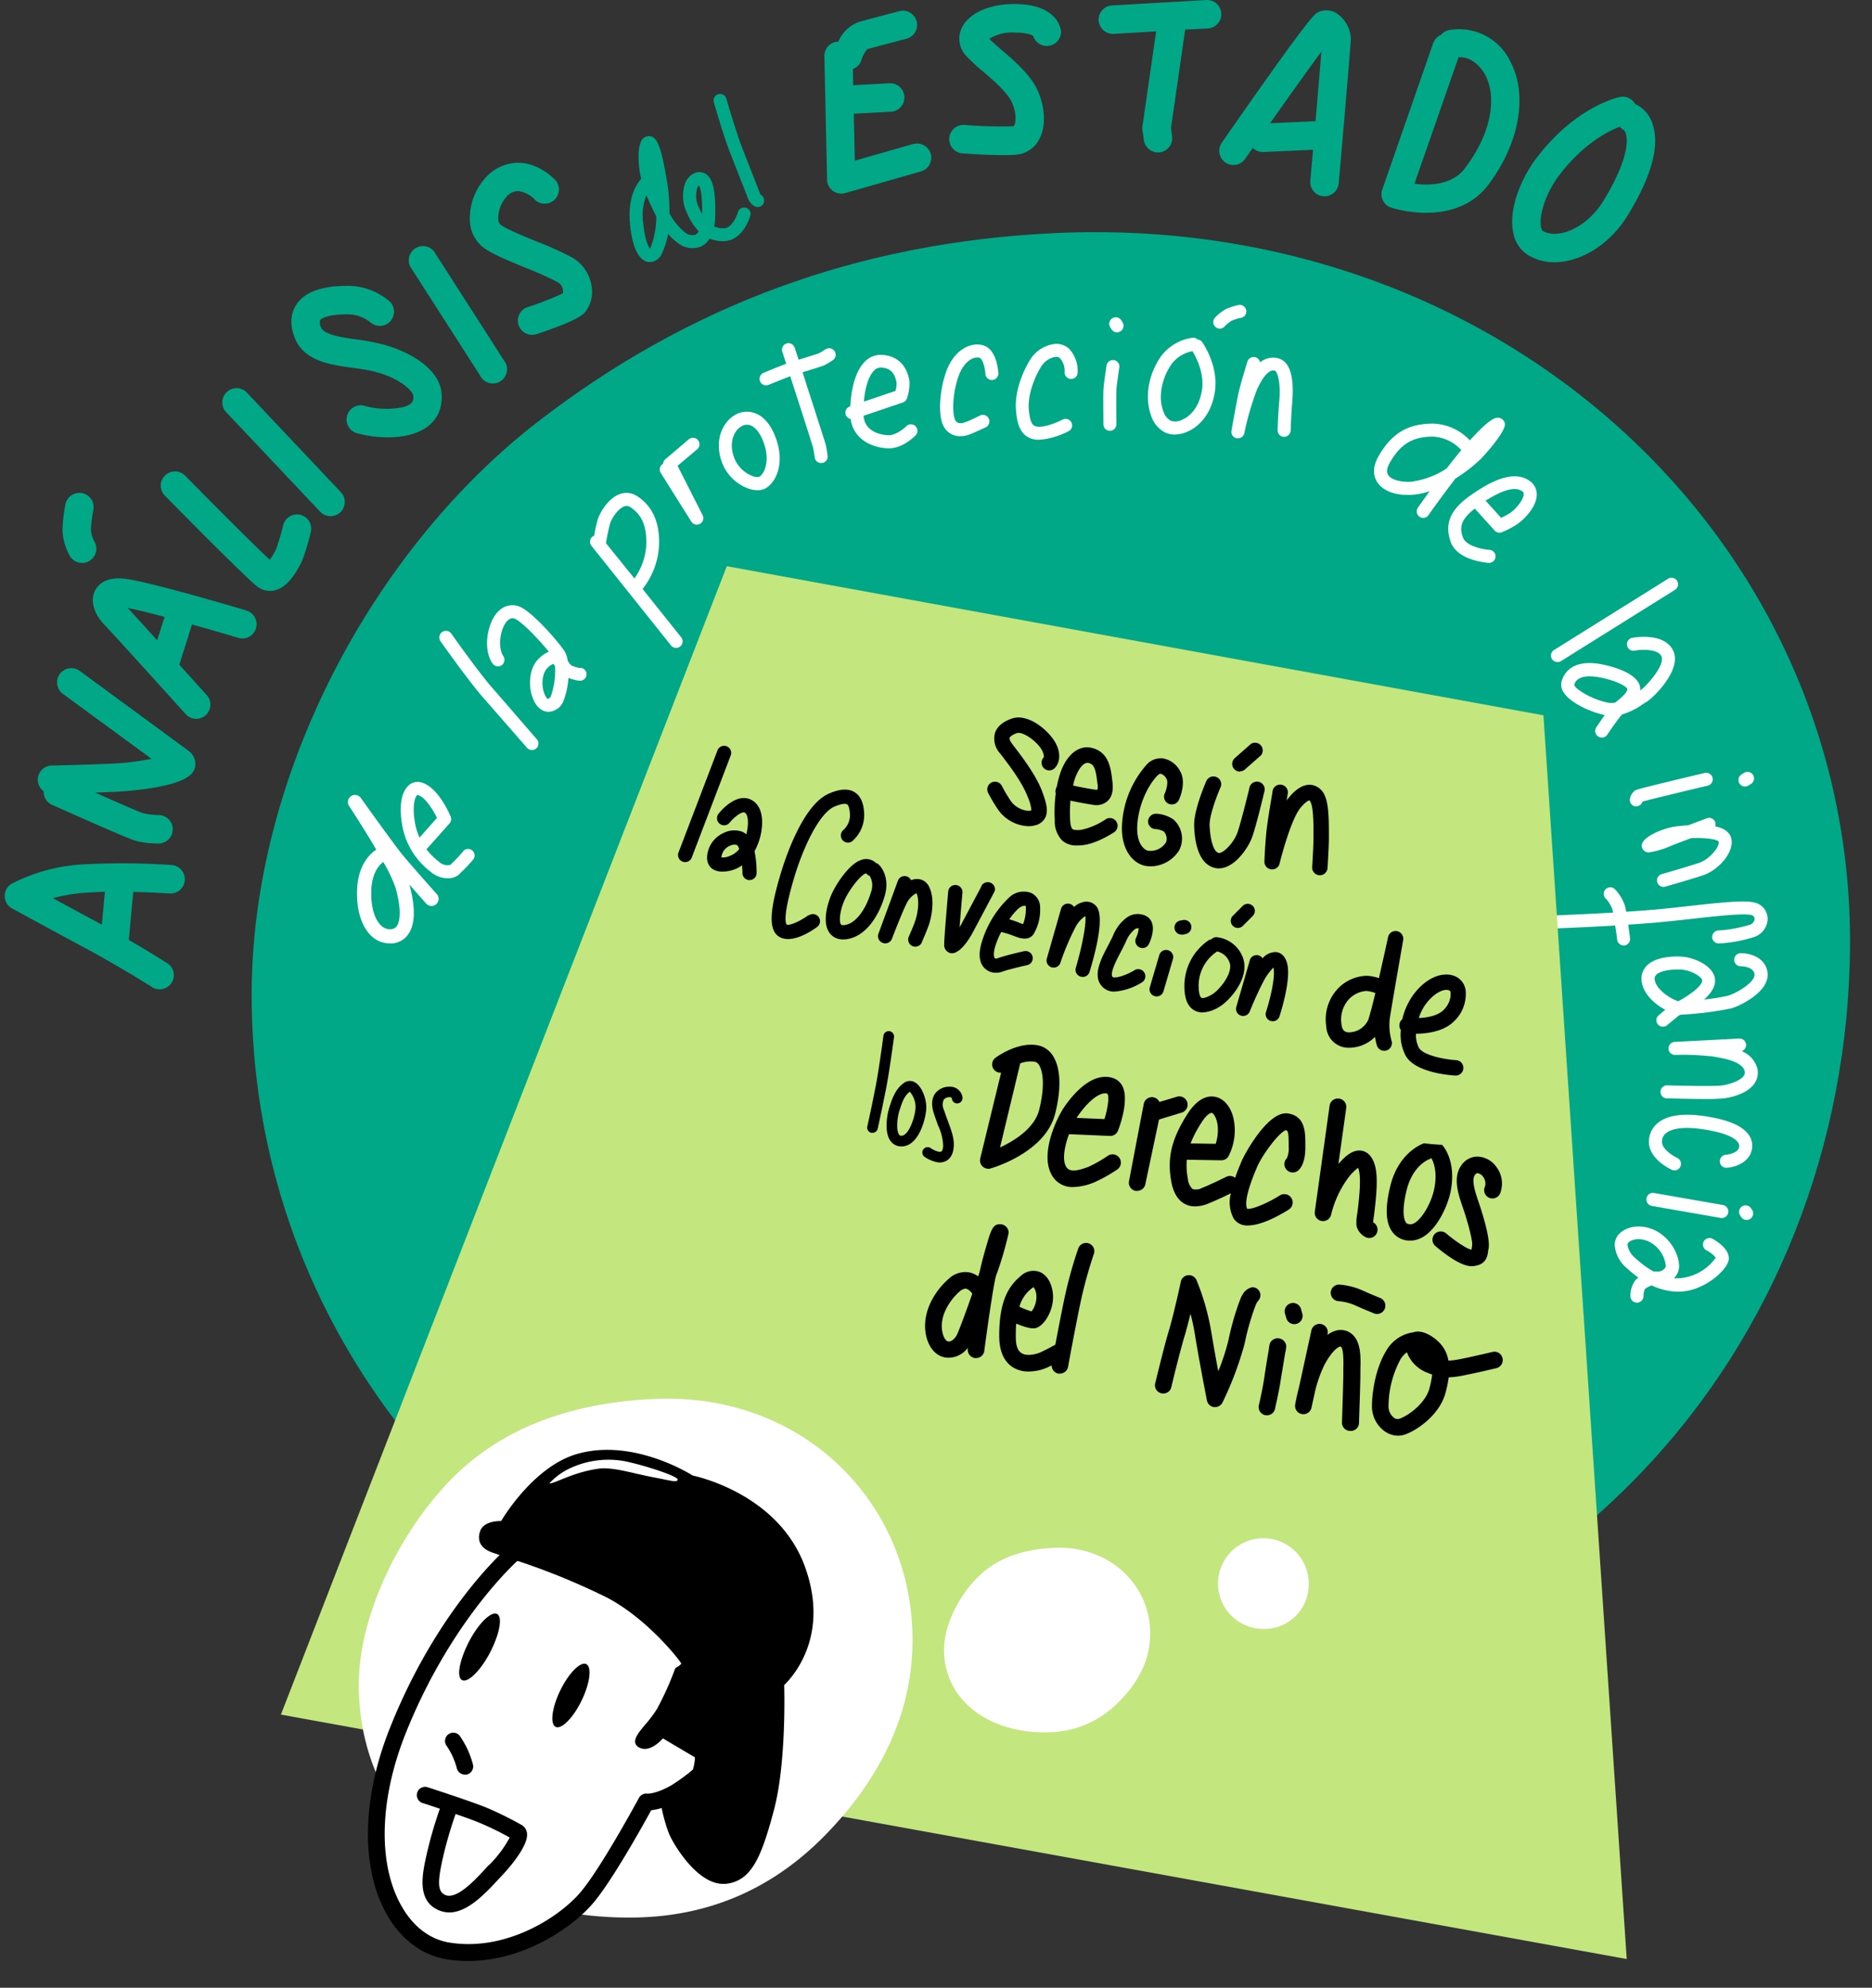
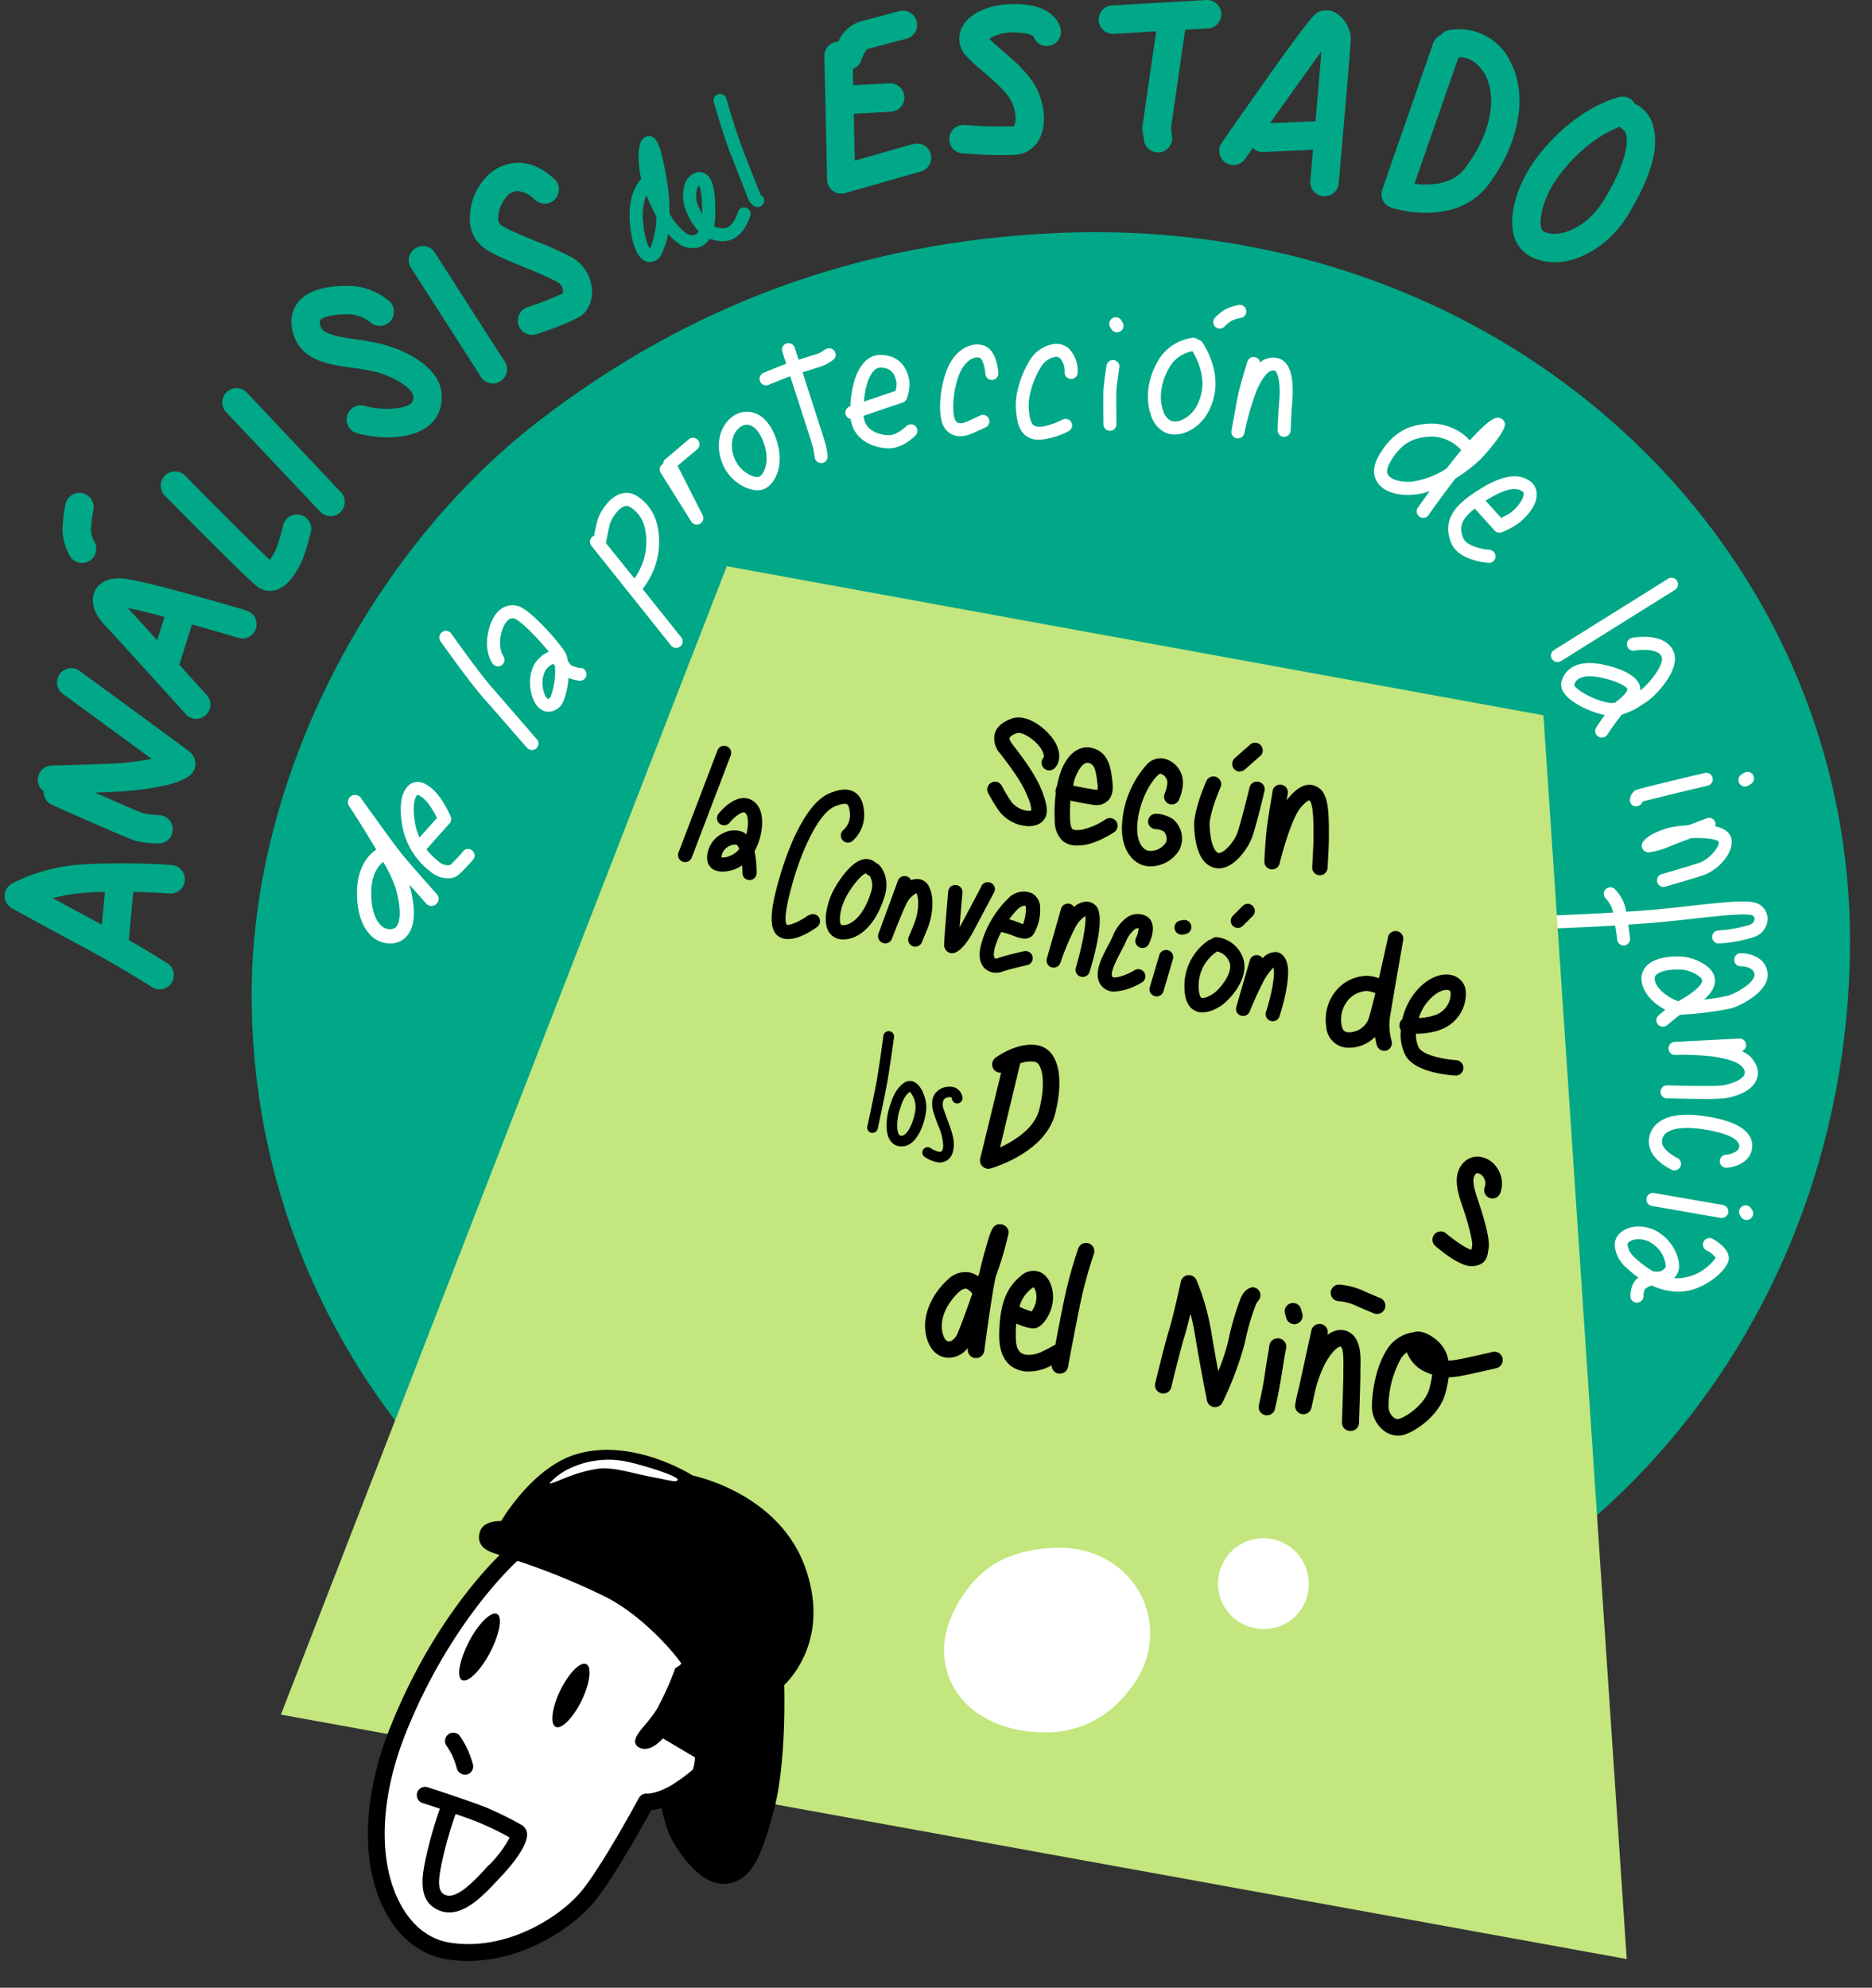
<svg xmlns="http://www.w3.org/2000/svg" width="97" height="103">
  <rect width="100%" height="100%" fill="#333333" stroke="none" />
  <g fill-rule="nonzero" fill="none">
    <path d="M54.369 89.732c11.785-.015 23.256-5.804 30.425-13.165 7.263-7.46 11-17.432 11.067-27.533.139-21.135-18.116-38.01-41.15-36.957-10.313.47-19.076 3.789-26.805 9.748C19.367 28.407 13.013 40.16 13.04 51.62c.056 21.56 18.564 38.135 41.329 38.11" fill="#00A887" />
    <g fill="#FFF">
      <path d="M20.791 44.214c-.412-.51-2.06-2.816-2.075-2.838a.37.37 0 1 0-.609.417 55.51 55.51 0 0 1 1.388 2.232c-.359.245-.965.835-.995 2.15-.022 1.03.246 1.852.737 2.319.258.25.603.39.962.392.042.003.084.003.126 0 .34-.026.65-.207.84-.49.353-.514.37-1.376.048-2.562.43.492.825.936.855.97a.369.369 0 1 0 .55-.49c-.008-.008-1.42-1.592-1.827-2.1Zm-.228 3.769a.373.373 0 0 1-.3.164.638.638 0 0 1-.518-.191c-.341-.317-.525-.96-.508-1.766.02-.95.407-1.365.623-1.524.255.424.468.872.636 1.338.374 1.338.17 1.829.067 1.979ZM24.025 44.084c-.216.26-.447.505-.693.736a.646.646 0 0 1-.535-.122l-.088-.074a3.572 3.572 0 0 1-.612-.614l1.196-1.343a.339.339 0 0 0 .059-.353c-.069-.165-.685-1.599-1.584-1.785a.683.683 0 0 0-.619.194c-.245.245-.508.77-.321 1.964.15.973.667 1.852 1.446 2.455l.074.061c.244.198.548.306.861.307a.867.867 0 0 0 .52-.152c.286-.259.553-.537.801-.832a.339.339 0 0 0-.51-.442h.005Zm-2.286-.683a3.167 3.167 0 0 1-.246-.82c-.167-1.073.093-1.375.138-1.392.348.074.768.688 1.011 1.193l-.903 1.02ZM25.535 35.675c-.693-.776-2.122-2.802-2.134-2.821a.344.344 0 1 0-.567.388c.059.083 1.473 2.077 2.18 2.882.707.805 2.278 2.607 2.293 2.625.123.139.335.154.477.034a.336.336 0 0 0 .034-.476c-.01-.005-1.589-1.84-2.283-2.632ZM30.084 34.619a1.473 1.473 0 0 1-.491-.147.982.982 0 0 1-.135-.17l-.04-.059a1.291 1.291 0 0 0-.161-.49c-.28-.44-1.473-1.825-2.163-2.23a.997.997 0 0 0-.946-.076c-.43.196-.736.702-.866 1.385-.18 1.011.218 1.524.265 1.578.116.14.324.161.466.047a.344.344 0 0 0 .057-.472c0-.014-.246-.336-.123-1.036.079-.442.268-.79.491-.888a.314.314 0 0 1 .317.041c.422.246 1.227 1.11 1.684 1.667-.183.079-.35.191-.491.332-.491.432-.626 1.353-.331 2.097.23.582.594.68.79.687h.025a.881.881 0 0 0 .76-.545c.148-.388.236-.796.261-1.21.184.07.376.12.572.144a.337.337 0 0 0 .091-.667l-.032.012Zm-1.532 1.441a.285.285 0 0 1-.152.162c-.017 0-.103-.049-.187-.263-.208-.522-.083-1.131.155-1.347a.91.91 0 0 1 .295-.21c.016.012.03.026.041.043l.057.066a4.086 4.086 0 0 1-.209 1.54v.01ZM33.296 30.519a3.977 3.977 0 0 0 .856-2.3c.032-1.152-.348-1.995-1.127-2.503a.997.997 0 0 0-.918-.11c-.619.226-1.04 1.001-1.139 1.323a9.162 9.162 0 0 0-.184.835.317.317 0 0 0-.086.044.336.336 0 0 0-.052.474l4.14 5.185a.339.339 0 0 0 .528-.422l-2.018-2.526Zm-1.682-3.393c.073-.246.395-.767.736-.887a.331.331 0 0 1 .317.044c.37.246.857.7.823 1.918a3.288 3.288 0 0 1-.617 1.773L31.4 28.147c.027-.211.138-.766.214-1.021ZM35.11 24.137l1.034-.871a.339.339 0 0 0-.437-.516l-1.228 1.044a.339.339 0 0 0-.12.245h-.015a.336.336 0 0 0-.108.464l1.584 2.524a.336.336 0 0 0 .451.116.336.336 0 0 0 .138-.445l-1.299-2.56ZM39.112 21.407a1.203 1.203 0 0 0-1.05.11c-.642.381-1.069 1.344-.647 2.456.228.6.696 1.077 1.292 1.316.174.071.36.11.547.113a.87.87 0 0 0 .383-.081c.523-.26 1.049-1.228.587-2.554-.314-.915-.776-1.24-1.112-1.36Zm.223 3.3a.609.609 0 0 1-.383-.056 1.635 1.635 0 0 1-.908-.928c-.287-.757-.034-1.39.363-1.626a.577.577 0 0 1 .297-.088c.06 0 .12.01.177.032.28.1.528.434.705.938.331.952-.005 1.605-.25 1.728ZM42.79 18.085a2.664 2.664 0 0 1-.358.221c-.109.04-.519.17-1.051.334-.086-.267-.157-.49-.2-.609a.337.337 0 1 0-.64.209c.061.194.13.4.196.611-.54.2-1.141.457-1.176.472a.336.336 0 1 0 .268.618s.597-.245 1.117-.446c.553 1.704 1.15 3.56 1.186 3.71.035.162.062.326.081.49.021.17.165.298.336.298h.04a.334.334 0 0 0 .294-.374 5.456 5.456 0 0 0-.093-.56c-.037-.164-.737-2.297-1.203-3.77.464-.14.94-.29 1.08-.342.18-.084.35-.185.51-.302a.338.338 0 0 0-.387-.552v-.008ZM46.984 22.063c-.133.137-.558.49-.929.49-.206 0-1.244-.083-1.308-1.008l2.033-.688a.346.346 0 0 0 .216-.22c.098-.283.142-.581.13-.88-.19-1.151-.982-1.35-1.451-1.367a1.134 1.134 0 0 0-.88.368c-.53.548-.699 1.562-.736 2.303h-.024a.339.339 0 0 0 .044.653c.133 1.014 1.06 1.493 1.95 1.518h.036c.725 0 1.333-.627 1.402-.698a.339.339 0 0 0-.49-.464l.007-.007Zm-1.704-2.85a.474.474 0 0 1 .353-.165h.017c.472.017.722.262.81.812a1.692 1.692 0 0 1-.056.396l-1.64.555c.047-.646.226-1.297.516-1.599ZM50.973 17.904c-.628-.21-1.52.186-1.937 1.335-.344.938-.469 2.33-.11 2.902a.938.938 0 0 0 .827.462c.193-.002.383-.042.56-.118.267-.108.766-.346.786-.356a.339.339 0 0 0-.293-.609s-.49.246-.736.339c-.413.165-.518 0-.562-.074-.172-.275-.177-1.367.169-2.315.29-.793.813-1.021 1.09-.928.14.047.273.491.292.83a.337.337 0 1 0 .673-.037c-.017-.201-.106-1.215-.759-1.431ZM54.565 17.835c-.49.086-.92.377-1.183.8-.393.626-.823 1.69-.737 2.625.06.737.229 1.424 1.061 1.527h.16a3.943 3.943 0 0 0 1.505-.444.337.337 0 0 0-.31-.6c-.316.163-.943.406-1.284.366-.196-.024-.4-.049-.469-.91-.059-.722.283-1.633.646-2.21.157-.253.41-.431.702-.491a.334.334 0 0 1 .263.056c.17.195.258.449.245.707a.339.339 0 1 0 .676.037c.024-.46-.142-.909-.46-1.242a.982.982 0 0 0-.815-.221ZM58.116 16.622a.339.339 0 1 0-.58.349l.052.086a.341.341 0 0 0 .29.164.339.339 0 0 0 .29-.513l-.052-.086ZM64.327 16.467a.339.339 0 0 0-.122-.665c-.245.045-.482.12-.708.226-.2.118-.381.265-.54.434a.339.339 0 0 0 .246.568.344.344 0 0 0 .245-.108c.107-.116.23-.216.364-.298.164-.074.337-.127.515-.157ZM57.72 18.66a.339.339 0 0 0-.385.282c0 .037-.143.923-.16 1.25-.017.326 0 1.738 0 1.797a.336.336 0 0 0 .337.334.336.336 0 0 0 .334-.341c0-.403-.015-1.505 0-1.753.014-.248.115-.938.152-1.184a.336.336 0 0 0-.278-.385ZM62.056 17.592a.329.329 0 0 0-.262-.089 2.455 2.455 0 0 0-1.574.88c-.59.77-.982 2.047-.57 3.162.119.388.395.709.761.884.144.059.299.089.454.088.236-.005.467-.058.68-.157.344-.15 1.164-.648 1.398-2.01.233-1.364-.612-2.564-.646-2.616a.336.336 0 0 0-.24-.142Zm.221 2.644c-.177 1.039-.76 1.4-1.004 1.505a.756.756 0 0 1-.599.064.808.808 0 0 1-.393-.491c-.329-.867.017-1.91.474-2.512a1.778 1.778 0 0 1 1.031-.604c.155.24.646 1.135.491 2.038ZM66.174 18.552a1.053 1.053 0 0 0-.882.226.339.339 0 0 0-.655-.047c-.015.05-.371 1.203-.477 1.7a85.537 85.537 0 0 0-.35 1.892.339.339 0 0 0 .272.39h.064c.16 0 .298-.111.331-.267.157-.77.376-1.527.656-2.261.49-1.061.807-.997.913-.983.106.015.324.464.246 1.52-.072.818-.089 1.54-.089 1.57a.336.336 0 0 0 .33.345.349.349 0 0 0 .345-.329s.018-.736.086-1.53c.101-1.345-.16-2.099-.79-2.226ZM76.694 23.816c.143-.138 1.363-1.459 1.28-1.873a.36.36 0 0 0-.26-.28c-.155-.042-.408-.11-1.552 1.156a2.73 2.73 0 0 0-1.93-.87h-.04c-1.266.02-2.091.524-2.757 1.683-.363.633-.245 1.078-.078 1.34.304.491 1.009.737 1.893.66.284-.025.563-.086.832-.181-.346.474-.587.818-.611.852a.339.339 0 0 0 .275.533c.11 0 .214-.055.277-.145 0-.015.66-.94 1.39-1.893.46-.283.889-.612 1.281-.982Zm-3.496 1.144c-.601.044-1.11-.096-1.27-.349-.095-.152-.065-.368.092-.643.547-.95 1.159-1.328 2.185-1.343h.027c.57.023 1.105.275 1.485.7a34.97 34.97 0 0 0-.76.952c-.53.35-1.13.58-1.759.673v.01ZM79.268 24.926c-.875-.631-2.13.093-2.998.692-1.11.764-1.44 1.495-1.103 2.455.337.96 1.82 1.085 1.987 1.095h.02a.339.339 0 0 0 .021-.675c-.31-.017-1.227-.177-1.392-.646-.182-.51-.132-.915.616-1.492l1.027 1.136a.334.334 0 0 0 .366.091c.28-.11.548-.25.8-.417.312-.204 1.002-.867 1.016-1.515a.835.835 0 0 0-.36-.724Zm-1.027 1.662c-.147.092-.3.174-.459.245l-.803-.888c.916-.582 1.54-.737 1.893-.491.053.03.085.088.081.15-.007.309-.437.805-.712.984ZM80.706 34.307a.344.344 0 0 0 .18-.051l5.892-3.683a.339.339 0 1 0-.358-.575l-5.893 3.683a.336.336 0 0 0 .18.624v.002ZM82.818 38.167c.156.1.364.057.466-.098.214-.325.543-.789.759-1.044a3.722 3.722 0 0 0 1.068-.525c.069-.047.13-.086.18-.113.358-.2 1.88-1.68 1.409-2.667-.445-.935-1.918-.704-2.085-.675a.339.339 0 1 0 .115.665c.293-.051 1.17-.105 1.36.3.212.444-.792 1.564-1.102 1.77a.712.712 0 0 0 0-.125c-.03-.523-.768-.982-1.976-1.228-1.67-.326-2.028.604-2.1.897a.705.705 0 0 0 .116.564c.363.563 1.458 1.034 2.126 1.164-.204.28-.38.548-.44.636a.339.339 0 0 0 .104.479Zm-1.245-2.674c.086-.356.454-.447.798-.447.172.002.344.02.513.054.982.192 1.395.491 1.434.592.04.1-.16.353-.528.636a.877.877 0 0 0-.093.08c-.129.023-.26.023-.388 0-.813-.156-1.702-.709-1.736-.915ZM84.46 41.378a.336.336 0 0 0 .246.403c.024.002.049.002.074 0 .152 0 .286-.1.329-.246.43-.118 2.253-.557 3.403-.83a.339.339 0 0 0-.155-.658c-3.496.83-3.573.877-3.629.911-.14.101-.235.251-.268.42ZM90.414 40.757a.336.336 0 0 0 .18-.052l.14-.085a.339.339 0 0 0-.359-.575l-.14.088a.339.339 0 0 0 .18.624ZM88.435 42.405l-.955.358c-.397.025-.702.071-.736.076-.587.096-1.719.538-1.675 1.012.021.18.172.318.354.321a4.324 4.324 0 0 0 1.154-.339c.204-.08.63-.245 1.048-.402.715-.032 1.326.051 1.427.177.076.245-.45.915-1.022 1.107-.663.22-1.937.584-1.95.587a.339.339 0 0 0 .185.65c.052-.017 1.301-.37 1.979-.596.827-.275 1.677-1.252 1.45-1.964-.097-.31-.421-.492-.82-.57a.346.346 0 0 0 0-.228.339.339 0 0 0-.439-.19ZM83.797 48.697a.339.339 0 0 0 .337.295h.042a.336.336 0 0 0 .284-.378c0-.025-.041-.341-.093-.7.471-.032.945-.066 1.39-.103a88.953 88.953 0 0 0 1.915-.199c1.205-.135 2.858-.322 3.135-.174a.206.206 0 0 1 .11.199.358.358 0 0 1-.22.272 6.973 6.973 0 0 1-1.667.307.337.337 0 0 0 .02.673h.021a7.3 7.3 0 0 0 1.883-.356c.345-.14.587-.456.634-.825a.874.874 0 0 0-.398-.825c-.388-.27-1.345-.194-3.594.056a75.54 75.54 0 0 1-1.898.2c-.46.038-.948.073-1.434.105-.02-.106-.037-.2-.054-.265a2.232 2.232 0 0 0-.518-.887.339.339 0 1 0-.491.467c.157.164.276.36.35.574 0 .04.02.094.033.155-1.57.093-2.946.142-2.969.145a.337.337 0 0 0 .023.673c.022 0 1.446-.052 3.051-.148.052.29.089.58.108.74ZM90.159 49.395a.339.339 0 0 0 .015.675s.658-.013.736.39c.079.403-.889.997-1.397 1.142-.4.088-.807.152-1.215.194.344-.307.604-.668.567-1.051-.066-.695-1.073-1.137-1.743-1.176-.297-.017-1.301-.034-1.797.476a.948.948 0 0 0-.266.761c.06.668.66 1.216 1.228 1.518l-.336.282a.336.336 0 0 0 .216.597.344.344 0 0 0 .216-.079l.594-.491.11-.054c.88-.041 1.755-.15 2.618-.327.547-.157 2.072-.933 1.873-1.922-.152-.776-1.002-.953-1.419-.935Zm-3.192 2.487c-.37-.1-1.176-.604-1.227-1.135a.273.273 0 0 1 .076-.23c.191-.197.665-.278 1.09-.278h.184c.547.032 1.093.376 1.11.565.022.248-.587.73-1.238 1.078h.005ZM90.252 54.47a.339.339 0 0 0 .112-.569.331.331 0 0 0-.244-.085l-3.342.172a.339.339 0 0 0-.32.351.329.329 0 0 0 .347.325c.595-.019 1.19.003 1.783.066h.061c.53.083 1.633.245 1.75.776a.304.304 0 0 1-.046.245c-.177.246-.692.427-1.098.491-.405.064-2.21.015-2.867 0a.329.329 0 0 0-.346.327.334.334 0 0 0 .326.346c.16 0 1.115.032 1.923.032.352.007.704-.005 1.055-.034.19-.025 1.154-.18 1.56-.764a.982.982 0 0 0 .152-.793 1.363 1.363 0 0 0-.806-.886ZM89.447 59.837a.338.338 0 1 0 .056.672c.42-.034 1.164-.277 1.28-.982a.965.965 0 0 0-.18-.736c-.321-.447-1.026-.754-2.153-.936-1.203-.194-2.065-.076-2.566.349-.286.239-.449.595-.442.967 0 .89 1.086 1.4 1.208 1.456a.339.339 0 0 0 .278-.616c-.211-.096-.81-.454-.81-.84a.545.545 0 0 1 .199-.444c.191-.165.71-.408 2.018-.196 1.227.194 1.596.49 1.718.662a.302.302 0 0 1 .062.246c-.057.334-.663.398-.668.398ZM90.731 62.609a.337.337 0 0 0-.562.373l.069.105a.339.339 0 0 0 .562-.375l-.069-.103ZM85.315 62.098a.336.336 0 0 0 .275.39l3.584.626a.228.228 0 0 0 .057 0 .339.339 0 0 0 .059-.67l-3.585-.626a.336.336 0 0 0-.39.28ZM88.728 64.187a.339.339 0 0 0-.315.6c.19.09.357.22.491.383a2.544 2.544 0 0 1-1.925 1.068h-.245a.881.881 0 0 0 .265-.519c.052-.459-.23-1.227-.852-1.718-.663-.538-1.615-.597-2.17-.135a.842.842 0 0 0-.31.643c.035.462.256.891.612 1.188.195.182.402.352.618.509-.05.034-.098.073-.142.115-.19.248-.286.555-.273.867a.339.339 0 0 0 .676 0 .95.95 0 0 1 .073-.388c.105-.086.226-.151.356-.192.434.21.909.32 1.39.324 1.287 0 2.485-1.085 2.593-1.627.108-.543-.619-1-.842-1.118Zm-2.876 1.704h-.164a4.842 4.842 0 0 1-.965-.712 1.1 1.1 0 0 1-.393-.672c0-.055.025-.107.069-.14.273-.226.862-.224 1.311.142.354.272.575.682.609 1.127a.476.476 0 0 1-.467.255Z" />
    </g>
    <g fill="#00A887">
      <path d="M29.61 13.325a16.696 16.696 0 0 0-1.782-.803c-.737-.3-1.626-.67-1.896-.882a.388.388 0 0 1-.115-.29c-.01-.413.136-.815.407-1.126a.786.786 0 0 1 .617-.324c.336.043.646.203.876.451a.737.737 0 0 0 1.093-.982c-.084-.093-.864-.923-1.947-.935h-.025a2.293 2.293 0 0 0-1.684.783 3.135 3.135 0 0 0-.805 2.251c.021.525.27 1.015.68 1.343.427.334 1.306.695 2.236 1.078.547.212 1.082.451 1.604.717.219.112.34.352.3.594a15.48 15.48 0 0 1-1.832.715.737.737 0 0 0 .23 1.436.695.695 0 0 0 .246-.04c1.358-.45 2.18-.814 2.455-1.08.33-.377.472-.883.388-1.377a2.053 2.053 0 0 0-1.046-1.53ZM47.27 7.474l-2.977.852-.054-2.433 1.951-.106a.738.738 0 0 0-.078-1.473l-1.905.103-.013-.84c.21-.08.372-.25.44-.464.062-.205.164-.397.3-.564.51-.145 2.02-.538 2.037-.543a.737.737 0 0 0-.373-1.427c-.066.018-1.615.423-2.104.563a1.849 1.849 0 0 0-1.056 1.016.737.737 0 0 0-.722.751l.14 6.404a.737.737 0 0 0 .938.692l3.9-1.115a.737.737 0 1 0-.406-1.416h-.017ZM52.554.209c-1.316 0-2.388.49-2.735 1.27-.212.478-.115 1.038.246 1.418.27.284.558.55.862.798.54.462 1.21 1.039 1.473 1.547.302.601.245 1.208.115 1.301-.844.026-1.69.003-2.531-.069a.739.739 0 0 0-.116 1.474c.057 0 1.152.09 2.08.09.246 0 .491 0 .68-.02a1.473 1.473 0 0 0 1.203-.77c.447-.786.265-1.903-.113-2.66-.378-.755-1.151-1.428-1.824-2.005a10.55 10.55 0 0 1-.636-.572 2.23 2.23 0 0 1 1.314-.324c.658 0 .903.135.967.181a.737.737 0 0 0 1.436-.294c-.032-.145-.223-1.365-2.42-1.365ZM62.535 0l-4.874.28a.737.737 0 1 0 .042 1.473h.042l2.163-.128-.71 4.91a.678.678 0 0 0 0 .212l.072.491a.737.737 0 1 0 1.458-.209l-.054-.383.737-5.111 1.198-.062A.738.738 0 0 0 62.525 0h.01ZM69.26.692a.982.982 0 0 0-.958-.059c-.198.101-.446.224-5.008 6.782a.737.737 0 0 0 1.21.84l.41-.59a.737.737 0 0 0 .516.211h.032l2.575-.115-.14 1.61a.737.737 0 0 0 .67.799h.064a.737.737 0 0 0 .737-.673c.189-2.163.629-7.23.629-7.51A1.677 1.677 0 0 0 69.26.691Zm-1.095 5.589-2.352.105a238.767 238.767 0 0 1 2.656-3.715c-.063.796-.179 2.168-.304 3.61ZM78.263 3.192a2.946 2.946 0 0 0-3.191-1.63.737.737 0 0 0-.406.245.737.737 0 0 0-.405.435L71.624 9.82a.737.737 0 0 0 .035.57c.088.176.244.31.432.37a6.27 6.27 0 0 0 1.812.266c1.04 0 2.313-.283 3.192-1.42 1.625-2.136 2.091-4.657 1.168-6.415ZM75.911 8.72c-.673.877-1.851.901-2.62.803l2.284-6.553c.857-.071 1.36.86 1.38.903.66 1.25.25 3.153-1.044 4.835v.012ZM85.659 6.524a1.719 1.719 0 0 0-.843-1.093.675.675 0 0 0-.088-.037.737.737 0 0 0-.796-.368c-.093.02-2.315.506-4.338 3.192-.783 1.046-1.451 2.646-1.176 3.87.095.506.412.943.864 1.19.385.204.814.312 1.25.312 1.372 0 2.9-.923 3.825-2.455 1.193-1.952 1.63-3.507 1.302-4.611Zm-2.556 3.852c-.884 1.458-2.36 2.02-3.13 1.61-.02 0-.082-.041-.119-.21-.122-.546.19-1.69.919-2.665 1.257-1.674 2.578-2.325 3.16-2.546a.722.722 0 0 0 .203.17c.209.177.452 1.195-1.033 3.64ZM38.653 10.764a.339.339 0 0 0-.418.233s-.245.832-.736.832a1.132 1.132 0 0 1-.491-.095c.03-.176.048-.355.051-.533.032-1.277-.11-1.928-.476-2.178a.606.606 0 0 0-.594-.05.906.906 0 0 0-.491.536 2.02 2.02 0 0 0 .103 1.54c.144.345.347.663.602.937a.422.422 0 0 1-.17.177.575.575 0 0 1-.555-.135 3.133 3.133 0 0 1-.79-.982 9.084 9.084 0 0 0-.118-1.588c-.346-2.173-.607-2.37-.909-2.402a.452.452 0 0 0-.471.349c-.155.403-.13 1.147.032 1.864-.287.324-.707 1.033-.575 2.361.15 1.503.595 1.889.94 1.947a.69.69 0 0 0 .712-.452c.15-.32.257-.66.32-1.008a2.7 2.7 0 0 0 .491.464c.343.284.815.355 1.228.186a1.07 1.07 0 0 0 .43-.402c.227.09.47.135.716.132 1.01 0 1.382-1.27 1.397-1.323a.339.339 0 0 0-.228-.41Zm-4.957 2.097-.013.027c-.098-.12-.272-.491-.353-1.312a2.946 2.946 0 0 1 .162-1.46c0 .022.017.044.027.063.152.344.314.703.491 1.044a4.518 4.518 0 0 1-.314 1.638Zm2.686-1.773a3.745 3.745 0 0 1-.157-.314 1.358 1.358 0 0 1-.099-1.017.32.32 0 0 1 .094-.142c.056.095.179.434.162 1.473ZM39.404 10.081c-.02-.046-.201-.513-.378-.965l-.565-1.446c-.324-.825-.82-2.541-.825-2.558a.337.337 0 1 0-.648.186c.02.072.508 1.766.845 2.62.162.41.378.968.565 1.444.245.611.363.933.385.982a.862.862 0 0 0 .29.329c.055.036.12.056.186.056a.339.339 0 0 0 .192-.616c-.02-.01-.047-.034-.047-.032ZM8.898 44.823a38.277 38.277 0 0 0-4.557-.034A9.2 9.2 0 0 0 .61 45.79a.737.737 0 0 0 .018 1.284s1.917 1.049 3.79 2.055c1.83.983 3.364 1.965 3.379 1.965a.737.737 0 1 0 .795-1.228c-.046-.03-.812-.518-1.917-1.159l.23-2.49c1.049.023 1.869.08 1.881.08a.738.738 0 0 0 .103-1.474h.008Zm-3.622 3.091-.152-.083c-.85-.455-1.704-.919-2.389-1.29a9.148 9.148 0 0 1 1.719-.284c.319-.022.653-.037.982-.044l-.16 1.701ZM9.777 38.913c-.418-.312-5.431-3.99-5.647-4.147a.737.737 0 1 0-.872 1.189l4.599 3.368c-.491.093-1.063.174-1.473.211-.769.067-3.683.135-3.713.135a.737.737 0 0 0-.407 1.334.737.737 0 0 0 .437.704c1.797.8 4.002 1.773 4.29 1.849.27.073.547.119.826.138.052 0 .337.022.428.014a.737.737 0 0 0-.062-1.473c-.064 0-.331-.022-.397-.03a2.745 2.745 0 0 1-.4-.075c-.18-.06-1.228-.516-2.456-1.059.65-.022 1.274-.049 1.589-.076 3.314-.29 3.506-.957 3.577-1.208a.82.82 0 0 0-.32-.874ZM12.745 31.628c-.191-.058-4.729-1.409-6.155-1.622-1.049-.16-1.473.245-1.662.589-.342.682.137 1.434.476 1.772.246.246 2.657 2.907 4.218 4.636.14.156.339.245.548.245a.737.737 0 0 0 .545-1.227c-.148-.165-.737-.813-1.424-1.576l.658-2.087c1.267.356 2.354.68 2.376.687a.737.737 0 1 0 .42-1.412v-.005Zm-4.601 1.55c-.646-.71-1.228-1.358-1.53-1.675.47.091 1.167.263 1.913.462l-.383 1.213ZM4.25 29.17a.737.737 0 0 0 .646-1.098 1.503 1.503 0 0 1-.184-.61 6.7 6.7 0 0 1 .125-1.039.737.737 0 0 0-1.446-.29 8.22 8.22 0 0 0-.153 1.329c.02.47.148.93.376 1.34a.737.737 0 0 0 .636.369ZM15.566 26.679a.737.737 0 0 0-.891.535c-.099.415-.22.825-.363 1.228a3.855 3.855 0 0 1-.332.567c-.707-.653-2.664-2.61-4.4-4.373a.737.737 0 0 0-1.05 1.034c1.006 1.023 4.33 4.387 4.829 4.746a1.07 1.07 0 0 0 .889.171c.648-.162 1.08-.879 1.382-1.473.194-.503.352-1.019.474-1.544a.737.737 0 0 0-.538-.891ZM12.792 20.344a.738.738 0 0 0-1.07 1.017l4.87 5.156a.736.736 0 1 0 1.071-1.012l-4.871-5.16ZM22.48 13.013a.737.737 0 0 0-1.227.795l3.621 5.647a.737.737 0 1 0 1.228-.795l-3.622-5.647ZM19.821 17.842c-.428-.107-.863-.19-1.301-.245-.776-.108-1.738-.246-1.886-.634a.535.535 0 0 1-.046-.373c.07-.105.454-.302 1.377-.302.446-.013.882.135 1.228.417a.737.737 0 0 0 1.033-1.048 3.283 3.283 0 0 0-2.259-.842c-1.286 0-2.158.314-2.587.935-.229.33-.435.897-.12 1.72.454 1.23 1.833 1.435 3.054 1.595.381.046.76.113 1.134.201 1.26.332 1.935.982 1.964 1.228.02.216.042.461-.56.611a4.275 4.275 0 0 1-1.91-.061.737.737 0 1 0-.415 1.412c.51.137 1.036.206 1.564.206a4.61 4.61 0 0 0 1.12-.128c1.159-.29 1.768-1.083 1.667-2.173-.123-1.296-1.724-2.17-3.057-2.519Z" />
    </g>
    <path fill="#C3E67E" d="m14.555 88.847 69.736 12.667-4.316-64.448L37.66 29.34z" />
-     <path d="M47.263 85.715c.418-7.339-5.3-13.59-13.361-13.224-3.607.165-7.17 1.115-9.954 3.62-2.784 2.503-5.37 7.22-5.357 11.205.02 7.498 6.384 12.19 14.344 12.045 4.097-.076 7.297-1.691 9.806-4.25 2.51-2.558 4.314-5.708 4.522-9.396m12.328-.803c.155-2.612-1.964-4.837-4.974-4.707-1.34.06-2.669.396-3.705 1.29-1.036.893-1.999 2.568-1.994 3.987 0 2.666 2.374 4.336 5.34 4.284a5.173 5.173 0 0 0 3.649-1.512c.948-.923 1.608-2.03 1.684-3.342m8.22-2.747a2.35 2.35 0 1 0-2.347 2.244 2.298 2.298 0 0 0 2.347-2.244" fill="#FFF" />
+     <path d="M47.263 85.715m12.328-.803c.155-2.612-1.964-4.837-4.974-4.707-1.34.06-2.669.396-3.705 1.29-1.036.893-1.999 2.568-1.994 3.987 0 2.666 2.374 4.336 5.34 4.284a5.173 5.173 0 0 0 3.649-1.512c.948-.923 1.608-2.03 1.684-3.342m8.22-2.747a2.35 2.35 0 1 0-2.347 2.244 2.298 2.298 0 0 0 2.347-2.244" fill="#FFF" />
    <g>
      <path d="M41.74 81.269c-1.314-3.772-5.49-4.734-5.847-4.81-.29-.182-3.192-1.93-5.998-1.115-2.119.611-3.666 3.035-3.928 3.472-.231 0-.924.027-1.093.54-.17.513.066.889.631 1.092l.334.113.05.018c-1.027 1.016-3.701 3.977-5.682 8.956-1.473 3.683-1.52 7.305-.148 9.696.737 1.29 1.85 2.107 3.128 2.303.353.053.71.08 1.066.079 2.88 0 5.401-1.719 6.494-3.013.982-1.166 2.551-3.985 2.995-4.797a3.06 3.06 0 0 0 .543-.116c.088.445.212.882.37 1.306.246.602 1.474 2.625 2.805 2.625h.142c1.314-.145 1.834-1.304 2.507-3.85.614-2.33.54-5.951.525-6.45.342-.334 2.374-2.43 1.105-6.05Z" fill="#000" />
      <path d="M33.539 92.943a.432.432 0 0 0-.433.224c-.02.036-1.942 3.594-3.012 4.868-1.07 1.275-3.823 3.09-6.77 2.63-1.025-.155-1.895-.805-2.508-1.878-1.243-2.166-1.17-5.512.198-8.952 2.154-5.402 5.22-8.42 5.78-8.94h.064a35.47 35.47 0 0 1 4.628 1.906c2.058 1.095 3.683 3.16 3.813 3.395 0 .044-.135.15-.263.214a.125.125 0 0 0-.059.069c-.259.71-.57 1.401-.93 2.067a6.192 6.192 0 0 1-.597.798c-.326.39-.584.702-.535.962a.37.37 0 0 0 .206.246c.491.265 1.041-.26 1.228-.472l1.66.983a2.35 2.35 0 0 1-.108.635c-.346.293-.712.56-1.095.8-.798.467-1.26.448-1.267.445Z" fill="#FFF" />
      <path d="M23.278 99.099a1.397 1.397 0 0 1-.542-.113c-1.177-.504-.855-1.906-.597-3.033.178-.754.396-1.498.653-2.229-.491-.167-.879-.29-.889-.292a.43.43 0 1 1 .265-.818c.096.032 2.394.776 3.133 1.093.587.255 1.161.54 1.719.854a.57.57 0 0 1 .285.418c.105.687-1.06 1.964-1.297 2.21-.07.073-.147.156-.228.245-.64.68-1.547 1.665-2.502 1.665Z" fill="#000" />
      <path d="M23.607 93.999a21.36 21.36 0 0 0-.63 2.146c-.29 1.264-.345 1.86.097 2.05.59.246 1.515-.751 2.068-1.35.083-.094.162-.18.245-.246.405-.41.75-.875 1.024-1.382a15.497 15.497 0 0 0-1.439-.71c-.287-.13-.82-.321-1.365-.508Z" fill="#FFF" />
      <path d="M24.088 91.956a.432.432 0 0 1-.417-.326 3.865 3.865 0 0 0-.246-.678 4.265 4.265 0 0 0-.314-.533.43.43 0 0 1 .7-.49c.142.207.27.425.383.65.13.273.235.559.312.852a.43.43 0 0 1-.312.52.405.405 0 0 1-.106.005ZM25.39 85.634c.49-.945.667-1.839.368-1.999-.3-.16-.96.477-1.451 1.422-.491.945-.668 1.841-.366 2.001.302.16.95-.479 1.451-1.424m4.99.599c-.305-.15-.907.457-1.346 1.353-.44.896-.545 1.746-.246 1.895.3.15.906-.459 1.343-1.355.437-.896.545-1.746.246-1.893" fill="#000" />
    </g>
    <g fill="#000">
      <path d="M51.197 60.568a.452.452 0 0 0 .115-.017c.118-.032 2.856-.82 3.364-2.85.319-1.275.287-2.318-.091-2.947a1.206 1.206 0 0 0-.737-.572c-1.03-.245-2.143.538-2.266.629a.43.43 0 0 0 .292.773l-1.082 4.447a.432.432 0 0 0 .417.532l-.012.005Zm1.667-5.465c.245-.097.513-.125.773-.081.093.03.17.097.214.184.093.155.368.776 0 2.288-.246.983-1.301 1.623-2.033 1.965l1.046-4.356Z" />
-       <path d="M57.512 58.862a.43.43 0 0 0 .42-.277c.098-.246.567-1.562.245-2.267a.842.842 0 0 0-.491-.451c-1.053-.352-2.023.758-2.507 1.448-.444.636-1.245 2.387-.736 3.46.198.466.666.76 1.173.736a3.04 3.04 0 0 0 1.022-.22l.044-.016a7.83 7.83 0 0 0 1.205-.672.43.43 0 0 0-.476-.717 6.776 6.776 0 0 1-1.021.582l-.05.017c-.672.245-.982.226-1.122-.079-.176-.365-.051-1.03.175-1.635l2.119.091Zm-1.648-1.053c.565-.806 1.161-1.25 1.515-1.137.108.13.032.736-.15 1.316l-1.443-.061c.027-.042.051-.081.078-.118ZM61.202 57.661a.43.43 0 1 0-.246-.822l-.879.263a.43.43 0 0 0-.812.1l-.764 4.002a.43.43 0 0 0 .336.504.508.508 0 0 0 .086 0 .43.43 0 0 0 .42-.327l.712-3.369 1.147-.35ZM66.682 60.016a.432.432 0 0 0 .592.629c.11-.091.365-.39.365-1.201v-.116c0-.653 0-1.473-.874-1.627-1.038-.197-2.28 2.111-2.423 2.455-.12.287-.245.582-.341.876a.435.435 0 0 0-.464-.051s-.823.41-1.25.574a.648.648 0 0 1-.491.06.813.813 0 0 1-.246-.538 3.538 3.538 0 0 1-.054-.982l1.783.029c.155.003.3-.077.378-.211.271-.53.376-1.129.3-1.719-.086-.707-.462-1.24-.963-1.353-.356-.08-.898 0-1.473.896-.822 1.297-1.056 2.281-.825 3.511.106.555.334.936.68 1.127a1.1 1.1 0 0 0 .55.138 1.87 1.87 0 0 0 .67-.142 17.77 17.77 0 0 0 1.186-.54 1.78 1.78 0 0 0 .143 1.31.82.82 0 0 0 .736.359c.71 0 1.64-.523 2.112-.818a.434.434 0 1 0-.46-.736c-.652.412-1.448.736-1.689.692-.216-.434.325-1.719.504-2.146.3-.704 1.18-1.839 1.5-1.93.11.027.147.11.147.776v.118c.013.191-.019.383-.093.56Zm-4.44-1.827c.29-.459.492-.533.548-.52.094.022.246.245.3.618.04.331.007.667-.098.983l-1.302-.02c.149-.371.334-.726.553-1.06ZM69.385 56.927a.43.43 0 0 0-.49.369l-.767 5.497a.43.43 0 0 0 .845.152 5.372 5.372 0 0 1 .795-1.785c.166-.247.368-.466.602-.65 0 .024.022.058.034.1.147.491 0 1.677-.071 2.252a2.31 2.31 0 0 0-.042.665.901.901 0 0 0 .472.58.425.425 0 0 0 .567-.187.432.432 0 0 0-.177-.58c0-.09.027-.245.044-.368.12-.982.224-2.001.04-2.607-.13-.43-.359-.678-.68-.737-.438-.076-.845.265-1.206.69l.405-2.902a.432.432 0 0 0-.37-.489ZM74.72 59.321c-.312-.013-.623-.04-.933-.078-.051.017-1.31.442-1.745 2.21-.288 1.17-.246 1.963.145 2.432.216.264.543.41.883.398h.07c1.116-.051 1.88-1.718 2.04-2.615.272-1.515-.383-2.268-.46-2.347Zm-.388 2.21c-.16.891-.805 1.888-1.227 1.908-.174 0-.228-.054-.246-.081-.068-.086-.272-.457.027-1.685.315-1.281 1.135-1.59 1.181-1.608a.405.405 0 0 0 .103-.051c.106.191.312.677.162 1.51v.007Z" />
      <path d="M75.73 60.372c-.435.597-.214 1.382.046 2.134.341.982.538 1.843.506 2.035a16.69 16.69 0 0 0-.03.191v.02h-.017c-.181-.015-.79-.405-1.301-.84a.43.43 0 1 0-.557.656c.466.395 1.313 1.043 1.863 1.043h.05c.662-.051.768-.417.817-.758 0-.042.012-.089.024-.143.11-.555-.385-2.042-.537-2.487-.263-.754-.31-1.144-.165-1.345.067-.089.118-.091.135-.086a.427.427 0 0 1 .292.199.55.55 0 0 1 .081.515.43.43 0 1 0 .794.332c.178-.46.104-.979-.194-1.37a1.255 1.255 0 0 0-.983-.536h-.014a1.014 1.014 0 0 0-.81.44ZM51.852 63.439c-.417-.035-.51.316-.78 1.254a19.4 19.4 0 0 0-.315 1.228l-.073.216c-.14-.102-.3-.173-.47-.206a1.252 1.252 0 0 0-1.075.353c-.7.612-1.419 1.753-1.146 2.946.147.644.537 1.064 1.05 1.12.432.034.85-.159 1.105-.508v.04a.432.432 0 0 0 .371.49h.059c.215 0 .398-.16.425-.373 0-.02.28-2.129.49-3.324.03-.17.065-.35.106-.533.272-.736.494-1.489.666-2.254a.442.442 0 0 0-.413-.45Zm-2.256 5.7c-.125.263-.32.389-.452.374-.132-.015-.245-.192-.307-.457-.204-.896.454-1.755.872-2.121a.545.545 0 0 1 .314-.16h.034c.136.049.25.143.322.268-.331.943-.646 1.797-.783 2.097ZM56.421 64.43a.432.432 0 0 0-.55.263 22.559 22.559 0 0 0-.71 2.559c-.154.736-.343 1.706-.478 2.428-.164.088-.45.245-.722.373-.203.103-.72.246-1.014.074-.294-.172-.312-.582-.312-.906 0-.234 0-.445.025-.634.808.341 1.019.246 1.13.182.395-.197.886-1.014.753-1.844-.08-.516-.334-.889-.692-1.024a.948.948 0 0 0-.945.204c-.587.491-1.13 1.205-1.13 3.116 0 .79.246 1.343.72 1.637.244.145.524.218.807.211a2.455 2.455 0 0 0 1.044-.245l.145-.071a.43.43 0 0 0 .35.424.422.422 0 0 0 .08 0 .432.432 0 0 0 .422-.35c0-.023.383-2.097.658-3.401.18-.83.408-1.65.68-2.455a.43.43 0 0 0-.26-.54Zm-2.965 2.335a.38.38 0 0 1 .093-.059c.024.013.108.104.147.354.036.32-.052.64-.245.896a4.4 4.4 0 0 1-.629-.245c.104-.376.326-.707.634-.946ZM67.477 68.06l-.068-.246a.432.432 0 0 0-.828.245l.071.246a.432.432 0 0 0 .53.294.43.43 0 0 0 .295-.54ZM69.334 67.421c.294.023.583.093.856.206.457.211.983.418.995.425a.43.43 0 1 0 .32-.798c-.001 0-.517-.206-.954-.408a3.712 3.712 0 0 0-1.163-.282.43.43 0 0 0-.054.857ZM69.974 69.07a.904.904 0 0 0-.736-.124c-.163.044-.316.12-.45.223v-.032a.43.43 0 1 0-.84-.182l-.64 2.935c-.13.49-.194.88-.199.913a.43.43 0 0 0 .842.162l.192-.874c.112-.477.277-.94.49-1.38.337-.624.64-.891.796-.93a.05.05 0 0 1 .05 0c.103.078.147.464.127 1.151v.268c0 .473-.069 2.47-.069 2.49a.427.427 0 0 0 .437.458h.018c.23 0 .42-.183.427-.415 0-.083.071-2.03.071-2.519v-.245c.02-.648.044-1.53-.516-1.898ZM77.853 70.375a.427.427 0 0 0-.518-.32s-1.178.278-1.718.379a3.575 3.575 0 0 1-.565.07 1.74 1.74 0 0 0-.341-.785c-.305-.388-.983-.87-1.493-.675h-.027a1.92 1.92 0 0 0-1.34.913c-.602.96-.762 2.279-.762 2.907-.003.508.236.987.643 1.29.202.15.446.235.698.24.131 0 .261-.023.385-.066.69-.246 1.795-1.068 2.082-2.139.075-.268.131-.542.17-.818.239-.01.477-.04.712-.088.56-.106 1.718-.376 1.76-.388a.43.43 0 0 0 .314-.52Zm-3.79 1.586c-.195.72-1.032 1.372-1.538 1.551a.304.304 0 0 1-.297-.049.737.737 0 0 1-.28-.589c.004-.858.221-1.702.631-2.455.084-.136.193-.254.322-.346.188.5.587.892 1.09 1.07.076.032.15.062.221.086a5.6 5.6 0 0 1-.15.732ZM37.651 38.67a.368.368 0 0 0-.474.214l-2.018 5.288a.368.368 0 0 0 .344.501.37.37 0 0 0 .344-.245l2.018-5.289a.368.368 0 0 0-.214-.469ZM38.894 41.43c-.762-.356-1.572.618-1.66.736a.368.368 0 1 0 .574.462c.234-.292.634-.592.774-.523.21.098.216.656.088 1.13a.737.737 0 0 0-.211-.136 1.228 1.228 0 0 0-.982.072 1.431 1.431 0 0 0-.766.856c-.128.403-.086.715.123.928.208.214.613.28 1.131.128.176-.056.342-.139.491-.245 0 .132.015.267.015.402a.37.37 0 0 0 .368.366.368.368 0 0 0 .366-.368 5.44 5.44 0 0 0-.108-1.13c.092-.168.169-.345.229-.527.203-.58.36-1.783-.432-2.151Zm-1.13 2.946a1.036 1.036 0 0 1-.383.057.702.702 0 0 1 .42-.597.54.54 0 0 1 .378-.054.43.43 0 0 1 .123.213 1.088 1.088 0 0 1-.538.374v.007ZM41.894 47.42c-.383.285-.948.553-1.127.492-.062-.067-.211-.437.378-2.414.474-1.596 1.304-3.359 2.09-3.7.37-.16.581-.167.657-.118.04.022.13.123.15.53.008.308-.12.604-.351.808a.37.37 0 0 0 .464.575c.411-.355.64-.876.624-1.42-.017-.358-.089-.866-.491-1.119-.324-.204-.764-.182-1.338.069-1.348.584-2.257 3.337-2.505 4.174-.523 1.763-.717 2.998.044 3.302a.96.96 0 0 0 .347.061c.628 0 1.348-.51 1.507-.63a.368.368 0 0 0-.442-.59l-.007-.02Z" />
      <path d="M45.842 46.426c.245-.832-.081-1.414-.312-1.628a.403.403 0 0 0-.14-.08.737.737 0 0 0-.837-.128c-.491.191-1.085.982-1.412 1.637-.187.376-.584 1.473-.177 2.087a.832.832 0 0 0 .722.364h.091c1.066-.086 1.765-1.22 2.065-2.252ZM43.72 47.94c-.116 0-.138-.022-.145-.035-.13-.194-.02-.862.226-1.348.326-.655.834-1.208 1.023-1.284a.209.209 0 0 1 .057-.015.37.37 0 0 0 .184.128c.146.254.172.56.069.835-.238.82-.769 1.67-1.414 1.719ZM45.744 48.86c.19.07.4-.026.473-.214.153-.4.59-1.518.781-1.871.108-.211.28-.383.491-.491.162.348.072.982-.03 1.318-.1.337-.365.923-.367.93a.37.37 0 0 0 .336.524.368.368 0 0 0 .336-.219c0-.027.29-.653.4-1.019.057-.191.325-1.176-.024-1.87a.683.683 0 0 0-.609-.4.837.837 0 0 0-.324.063.368.368 0 0 0-.68.025l-1.01 2.75a.368.368 0 0 0 .227.473ZM49.233 49.382c.03.008.061.012.093.013.466 0 .948-.838 1.046-1.017.191-.351 1.002-1.88 1.132-2.129a.425.425 0 0 0 .03-.063.312.312 0 0 0 .021-.116.366.366 0 0 0-.373-.356.378.378 0 0 0-.29.133.54.54 0 0 0-.044.068.076.076 0 0 0 0 .025c-.172.324-.926 1.748-1.11 2.085l-.017.031c.042-.56.103-1.271.15-1.807a.37.37 0 0 0-.737-.063c-.022.245-.21 2.393-.21 2.747a.432.432 0 0 0 .309.45ZM51.88 48.295a4.747 4.747 0 0 1 .608.186c.324.125.771.3 1.049-.049.255-.413.38-.894.358-1.38a.825.825 0 0 0-.46-.78 1.085 1.085 0 0 0-1.156.245 5.262 5.262 0 0 0-1.438 2.411c-.192.715 0 1.085.206 1.27a.83.83 0 0 0 .562.208c.116 0 .23-.021.339-.061.297-.108 1.021-.278 1.277-.334a.368.368 0 1 0-.16-.72c-.04 0-.967.217-1.367.361a.165.165 0 0 1-.153 0c-.036-.034-.086-.191 0-.532a4.29 4.29 0 0 1 .334-.825Zm.878-1.206c.184-.157.327-.167.369-.15.041.018.031.054.031.113.005.285-.045.569-.147.835a2.657 2.657 0 0 1-.245-.093l-.221-.081a20.84 20.84 0 0 0-.246-.076c.132-.2.286-.383.46-.548ZM55.997 50.607a.368.368 0 0 0 .46-.246c.392-1.298.77-2.945.335-3.417a.665.665 0 0 0-.562-.22c-.217.03-.42.125-.58.274a.37.37 0 0 0-.668.086l-.736 2.576a.368.368 0 1 0 .702.223c.216-.645.483-1.272.798-1.876.118-.217.286-.402.491-.54.064.349-.154 1.537-.49 2.674a.368.368 0 0 0 .25.466ZM59.041 49.09a.368.368 0 0 0 .491-.172c.074-.157.307-.695.157-1.102a.626.626 0 0 0-.336-.366.967.967 0 0 0-.96.09 2.136 2.136 0 0 0-.712.926c-.074.163-.164.337-.26.521-.376.714-.798 1.522-.354 2.087a.84.84 0 0 0 .698.307c.49-.043.964-.201 1.382-.462a.37.37 0 1 0-.38-.633c-.475.287-1.044.432-1.12.334-.15-.192.21-.88.424-1.29a9.91 9.91 0 0 0 .28-.56c.094-.239.248-.45.447-.613a.258.258 0 0 1 .206-.054c-.015.17-.061.337-.137.491a.37.37 0 0 0 .174.496ZM59.83 51.617a.368.368 0 0 0 .457-.25l.49-1.67a.368.368 0 1 0-.707-.207l-.491 1.67a.368.368 0 0 0 .25.457ZM61.136 47.705a.368.368 0 0 0 .09.725.36.36 0 0 0 .089 0l.14-.035a.368.368 0 0 0-.18-.714l-.14.024ZM64.403 46.932l-.522.523a.37.37 0 0 0 0 .52.366.366 0 0 0 .52 0l.523-.523a.368.368 0 0 0-.52-.52ZM62.768 48.673a.331.331 0 0 0-.14.049 2.858 2.858 0 0 0-1.257 2.37c0 .65.167 1.065.513 1.261.13.074.276.112.425.11.31-.02.609-.12.87-.29.49-.281 1.563-1.433 1.247-2.479a1.628 1.628 0 0 0-1.366-1.13.358.358 0 0 0-.292.109Zm.953 1.227c.17.56-.567 1.427-.913 1.628-.418.246-.545.184-.558.177-.051-.03-.142-.196-.142-.624a2.116 2.116 0 0 1 .903-1.74l.054-.04a.881.881 0 0 1 .656.61v-.01ZM65.837 52.9a.363.363 0 0 0 .464-.245c.064-.194.62-1.94.388-2.755-.13-.456-.412-.55-.57-.567a.904.904 0 0 0-.697.324.368.368 0 0 0-.66.096l-.695 2.401a.368.368 0 0 0 .695.246s.312-.79.68-1.495c.139-.284.323-.544.545-.769.11.474-.174 1.65-.385 2.293a.366.366 0 0 0 .235.472ZM68.722 53.188c.024.579.474 1.05 1.051 1.1a1.888 1.888 0 0 0 1.473-.56c.023.149.056.295.098.44a.398.398 0 0 0 .762-.231 3.003 3.003 0 0 1-.091-1.176c.103-.685.69-4.03.695-4.064a.4.4 0 0 0-.784-.152c0 .02-.228 1.06-.476 2.141a2.335 2.335 0 0 0-.602-.123 2.143 2.143 0 0 0-1.534.675 2.332 2.332 0 0 0-.592 1.95Zm1.169-1.407c.233-.245.545-.398.881-.432h.022c.162.011.322.049.472.11-.14.582-.275 1.103-.368 1.385-.186.405-.596.661-1.041.65-.14-.014-.307-.073-.342-.394-.084-.474.054-.96.376-1.319ZM72.513 53.104a.395.395 0 0 0 .074.27c-.05.456.036.916.245 1.324.491.874 2.242 1.016 2.588 1.036h.022a.4.4 0 0 0 .022-.798c-.658-.037-1.718-.265-1.937-.633a1.456 1.456 0 0 1-.157-.737c.538 0 1.368-.106 1.886-.567a1.95 1.95 0 0 0 .687-1.682.923.923 0 0 0-.562-.737c-.678-.27-1.554.133-2.178 1.01-.258.37-.442.787-.543 1.227a.405.405 0 0 0-.147.287Zm1.348-1.05c.327-.457.771-.76 1.085-.76.05 0 .101.009.148.028.017 0 .056.022.073.125.013.366-.149.716-.434.945-.278.246-.79.34-1.216.361.078-.25.194-.487.344-.702v.003ZM46.32 53.77a.277.277 0 1 0-.547-.074s-.174 1.292-.312 2.114c-.137.823-.515 2.544-.52 2.56a.275.275 0 0 0 .21.33c.02.002.04.002.06 0 .13 0 .242-.091.27-.219.015-.07.385-1.755.525-2.587.14-.833.312-2.11.315-2.124ZM47.386 56.073a.518.518 0 0 0-.557.049c-.457.331-.619.86-.764 1.323-.093.31-.265 1.213.079 1.677a.678.678 0 0 0 .57.283c.9 0 1.284-1.474 1.284-2.05-.005-.408-.219-1.078-.612-1.282Zm-.673 2.78a.137.137 0 0 1-.125-.057c-.157-.214-.103-.835 0-1.189.13-.415.246-.81.555-1.036.188.218.293.496.297.783 0 .48-.346 1.498-.731 1.498h.004ZM49.42 59.417c.029-.418-.106-.786-.293-1.296-.064-.175-.135-.366-.209-.587a.658.658 0 0 1-.014-.558.4.4 0 0 1 .309-.122c.04 0 .096 0 .11.076a.273.273 0 0 0 .305.245.275.275 0 0 0 .245-.304.64.64 0 0 0-.658-.56.913.913 0 0 0-.758.351c-.187.26-.207.616-.06 1.058.074.224.148.423.212.602.16.333.249.696.263 1.065-.022.3-.11.3-.214.3a1.407 1.407 0 0 1-.442-.199.275.275 0 0 0-.297.464c.22.152.472.25.737.287.449 0 .726-.287.763-.822ZM51.74 41.985c.363.5.937.806 1.556.827.114 0 .227-.014.336-.044a.79.79 0 0 0 .526-.393c.17-.334.068-.764-.152-1.35-.322-.862-1.034-1.793-1.506-2.406l-.046-.062c-.125-.164-.155-.272-.14-.322.015-.049.125-.157.373-.245.3-.108 1.078.432 1.319.916.1.201.085.312.07.344a.399.399 0 0 0 .55.576c.19-.164.423-.62.094-1.279-.329-.658-1.434-1.615-2.298-1.31-.476.169-.771.426-.872.768-.088.367.012.755.268 1.033l.049.062c.442.577 1.11 1.45 1.392 2.21.1.217.162.45.187.687h-.022c-.3.081-.81-.15-1.03-.467a7.682 7.682 0 0 1-.49-.822.4.4 0 0 0-.715.356c.164.318.348.626.55.92ZM54.705 40.904a.39.39 0 0 0 0 .207c-.059.464-.076.934-.051 1.402-.018.39.126.771.397 1.053.218.173.491.26.769.245.094 0 .189-.006.282-.017.7-.073 1.515-.596 1.604-.655a.4.4 0 1 0-.437-.668c-.38.254-.804.434-1.25.53-.31.032-.413-.012-.447-.042-.034-.03-.106-.127-.123-.49a7.626 7.626 0 0 1 .017-.983c.322.071.762.157 1.164.216a.87.87 0 0 0 .776-.21c.219-.217.295-.546.233-1.003l-.014-.125c-.07-.545-.172-1.367-1.005-1.598-.712-.199-1.382.341-1.706 1.377a5.785 5.785 0 0 0-.155.624.41.41 0 0 0-.054.137Zm.982-.518c.106-.334.396-.94.737-.847.275.076.351.337.425.93l.017.13a.778.778 0 0 1 0 .323.59.59 0 0 1-.103 0 18.77 18.77 0 0 1-1.154-.214c.015-.113.042-.219.073-.322h.005ZM59.383 44.872c.08.013.163.02.245.02a1.77 1.77 0 0 0 1.473-.833 1.323 1.323 0 0 0-.302-1.598 1.719 1.719 0 0 0-.889-.295.408.408 0 0 0-.42.376.398.398 0 0 0 .379.42c.15.009.298.05.432.123.142.149.187.366.118.56a.945.945 0 0 1-.919.439c-.179-.027-.628-.322-.57-1.323.062-1.083.583-2.124 1.064-2.59.086-.084.14-.077.157-.074a.508.508 0 0 1 .297.267c.09.155 0 .535-.088.737a.403.403 0 1 0 .736.326c.04-.088.388-.898.05-1.473a1.257 1.257 0 0 0-.88-.655.982.982 0 0 0-.822.292 5.082 5.082 0 0 0-1.304 3.13c-.076 1.329.59 2.048 1.243 2.151ZM62.933 44.97a.87.87 0 0 0 .223.027c.796 0 1.503-1.019 1.719-1.603.216-.584.621-2.3.638-2.372a.4.4 0 1 0-.776-.186c0 .017-.415 1.718-.613 2.293-.2.574-.771 1.117-.983 1.068-.21-.05-.42-.51-.464-1.41-.024-.52.396-1.603.56-1.976a.402.402 0 1 0-.736-.322c-.067.155-.663 1.537-.624 2.338.047 1.242.415 1.984 1.056 2.143ZM64.246 39.971a.4.4 0 0 0 .263-.1l.835-.737a.4.4 0 0 0-.526-.587l-.834.737a.4.4 0 0 0 .262.7v-.013ZM65.862 45.046c.203.03.394-.1.442-.3.15-.615.633-2.33 1.07-2.87.27-.333.44-.402.472-.404.032.03.058.068.073.11.15.324.143 1.34.14 1.719v.157c0 .4-.066 1.473-.068 1.473a.403.403 0 0 0 .373.422h.027a.4.4 0 0 0 .398-.373c0-.047.068-1.097.068-1.525v-.157c0-.763 0-1.615-.21-2.062a.884.884 0 0 0-.696-.565c-.383-.049-.785.184-1.195.69a1.174 1.174 0 0 0-.089.12l.06-.356a.399.399 0 0 0-.787-.137c0 .056-.245 1.412-.316 2.08-.071.667-.106 1.52-.106 1.556a.395.395 0 0 0 .344.422ZM65.31 67.129a.41.41 0 0 0-.428-.425.737.737 0 0 0-.49.368c-.053.081-.096.168-.128.258l-.018.05a13.59 13.59 0 0 0-.591 2.06 11.174 11.174 0 0 1-.53 1.615c-.126-.67-.268-1.473-.367-2.075A12.487 12.487 0 0 0 62 66.336a.435.435 0 0 0-.437-.258.427.427 0 0 0-.378.336c0 .02-.383 1.768-.62 2.541-.235.774-.682 2.628-.701 2.701a.43.43 0 1 0 .835.2c0-.018.451-1.877.69-2.655.09-.295.196-.71.297-1.124.092.34.166.683.223 1.03.209 1.317.626 3.438.63 3.463.036.181.183.32.367.343h.056a.43.43 0 0 0 .386-.245c.478-.98.862-2.002 1.146-3.054.133-.662.319-1.313.555-1.945l.02-.05.015-.04a.904.904 0 0 1 .135-.202.425.425 0 0 0 .09-.248ZM66.203 69.348a.442.442 0 0 0-.402.263 2.131 2.131 0 0 0-.055.312 51.354 51.354 0 0 0-.245 1.527c-.1.636-.27 1.353-.27 1.36a.425.425 0 0 0 .417.528.43.43 0 0 0 .418-.329c0-.032.179-.756.284-1.426.08-.491.194-1.172.246-1.488.031-.117.049-.238.052-.359a.442.442 0 0 0-.445-.388Z" />
    </g>
    <path d="M28.466 76.869a3.32 3.32 0 0 1 1.078-.79 4.7 4.7 0 0 1 2.819-.364c1.114.23 2.784.79 2.75.955-.035.164-.278.066-1.324-.133s-2.05-.542-2.819-.427c-1.32.196-2.192.759-2.504.759" fill="#FFF" />
  </g>
</svg>